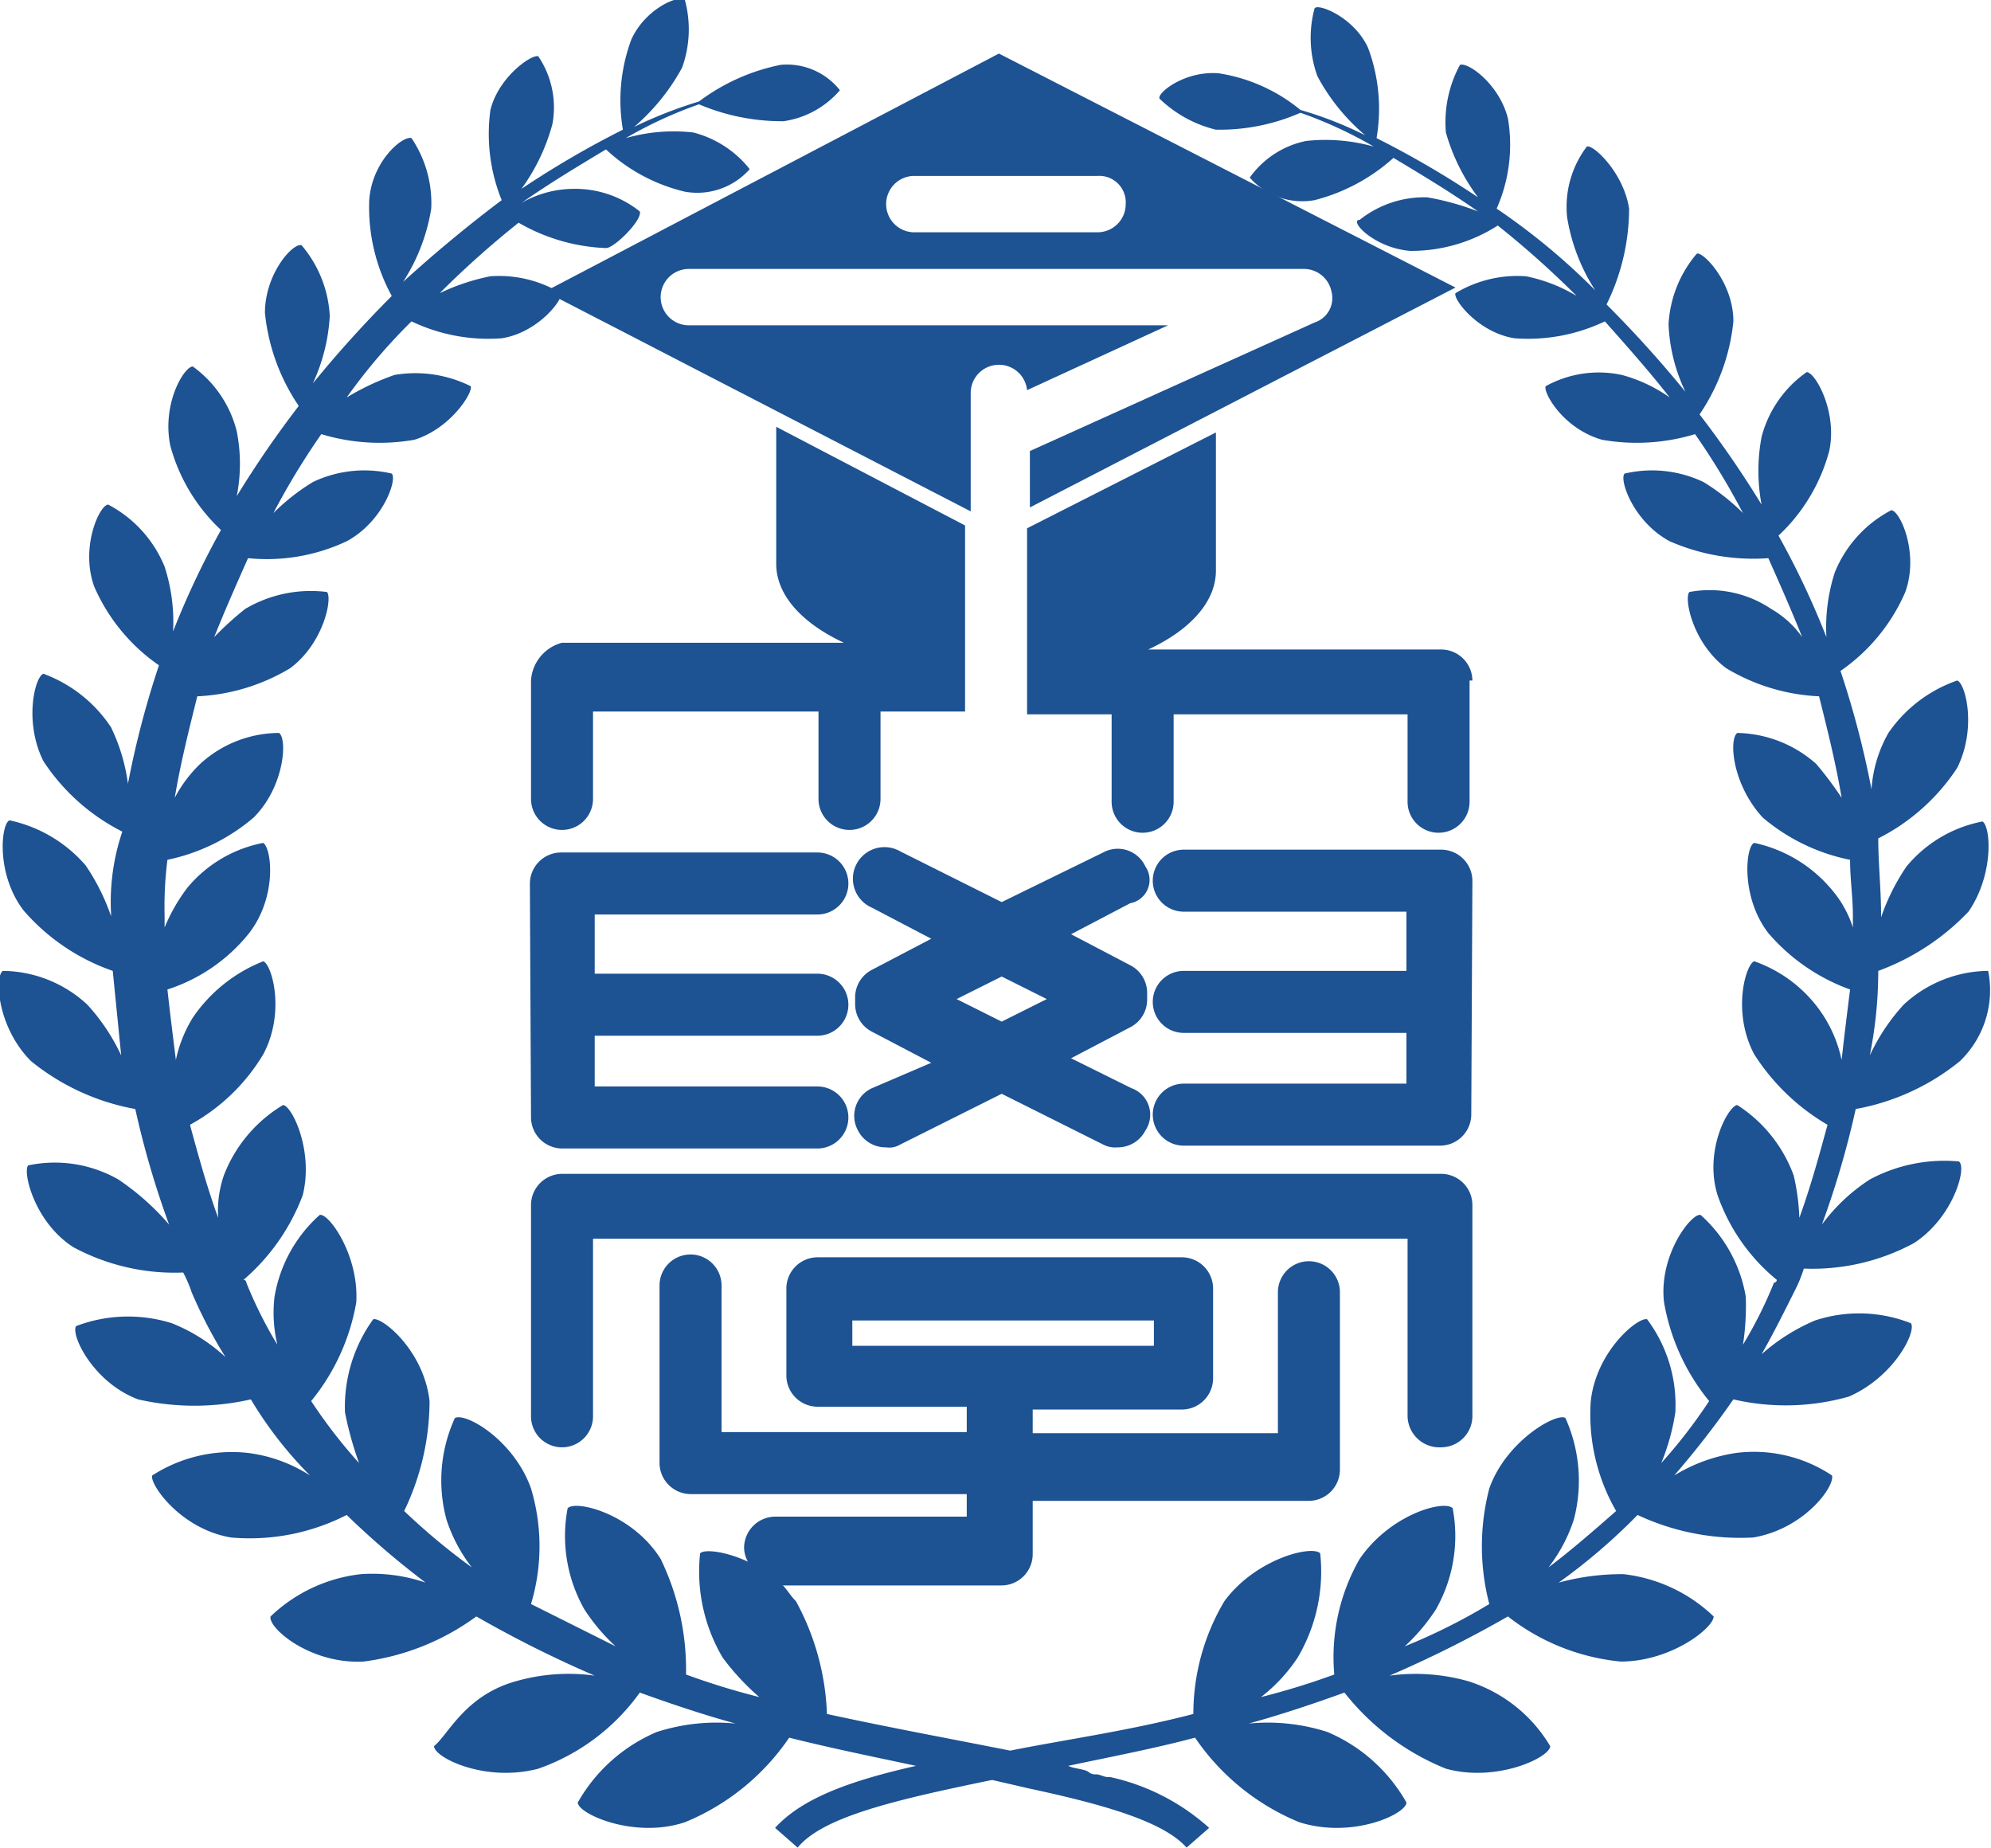
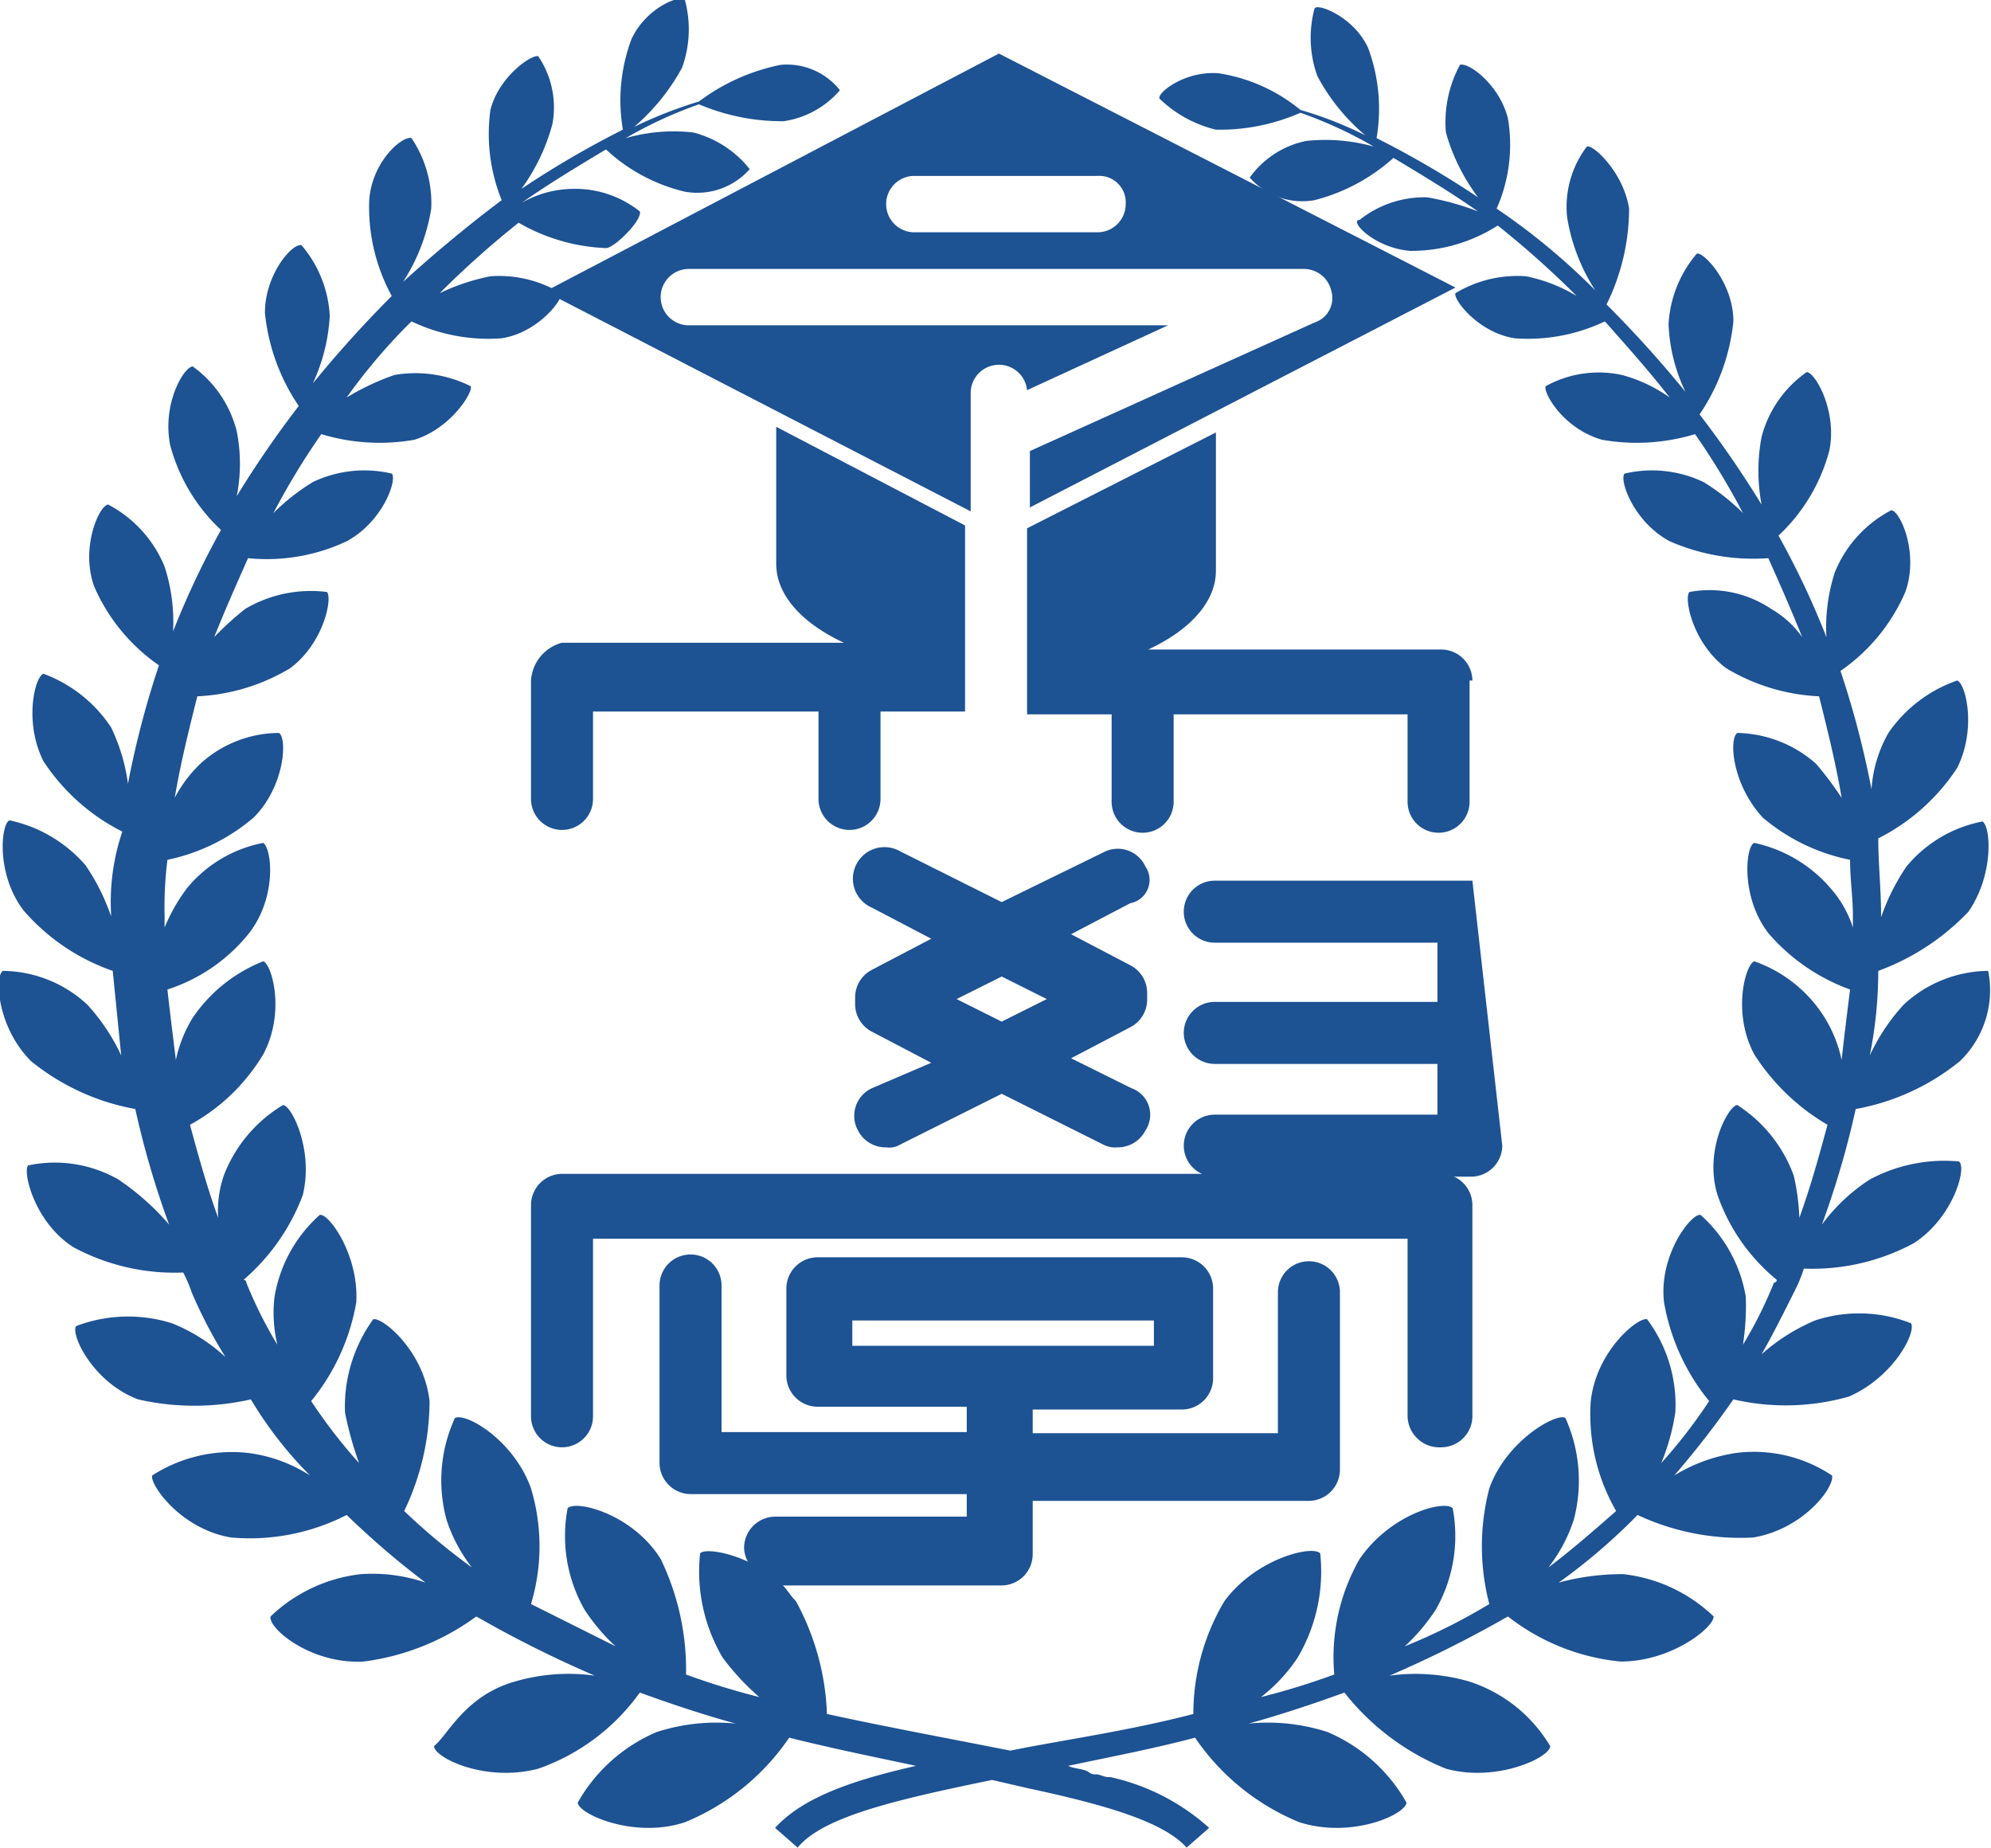
<svg xmlns="http://www.w3.org/2000/svg" height="65.54" viewBox="0 0 70.64 65.54" width="70.64">
  <g fill="#1d5293">
-     <path d="m18.84 39.64a1.11 1.11 0 0 0 1.1 1.1h9.06a1.1 1.1 0 1 0 0-2.2h-7.9v-1.8h7.9a1.1 1.1 0 1 0 0-2.2h-7.9v-2.1h7.9a1.1 1.1 0 0 0 0-2.2h-9.1a1.11 1.11 0 0 0 -1.1 1.1z" />
    <path d="m40.64 30.74a1.08 1.08 0 0 0 -1.5-.5l-3.6 1.76-3.6-1.8a1.12 1.12 0 1 0 -1 2l2.1 1.1-2.1 1.1a1.1 1.1 0 0 0 -.6 1v.2a1.1 1.1 0 0 0 .6 1l2.1 1.1-2.1.9a1.08 1.08 0 0 0 -.5 1.5 1.1 1.1 0 0 0 1 .6.75.75 0 0 0 .5-.1l3.6-1.8 3.6 1.8a.9.9 0 0 0 .5.1 1.1 1.1 0 0 0 1-.6 1 1 0 0 0 -.5-1.5l-2.14-1.06 2.1-1.1a1.1 1.1 0 0 0 .6-1v-.2a1.1 1.1 0 0 0 -.6-1l-2.1-1.1 2.1-1.1a.84.84 0 0 0 .54-1.3zm-5.1 5.5-1.6-.8 1.6-.8 1.6.8z" />
    <path d="m18.84 24.14v4.2a1.1 1.1 0 0 0 2.2 0v-3.1h8v3.1a1.1 1.1 0 1 0 2.2 0v-3.1h3v-6.6l-6.7-3.5v4.86c0 1.1.9 2.1 2.4 2.8h-10a1.48 1.48 0 0 0 -1.1 1.34z" />
    <path d="m51.14 51.34a1.11 1.11 0 0 0 1.1-1.1v-7.5a1.11 1.11 0 0 0 -1.1-1.1h-31.2a1.11 1.11 0 0 0 -1.1 1.1v7.5a1.1 1.1 0 0 0 2.2 0v-6.3h28.9v6.3a1.13 1.13 0 0 0 1.2 1.1z" />
    <path d="m52.24 24.14a1.11 1.11 0 0 0 -1.1-1.1h-10.4c1.5-.7 2.4-1.7 2.4-2.8v-4.9l-6.7 3.4v6.6h3v3.1a1.1 1.1 0 1 0 2.2 0v-3.1h8.3v3.1a1.1 1.1 0 1 0 2.2 0v-4.3z" />
-     <path d="m52.24 31.24a1.11 1.11 0 0 0 -1.1-1.1h-9.14a1.1 1.1 0 1 0 0 2.2h7.9v2.1h-7.9a1.1 1.1 0 0 0 0 2.2h7.9v1.8h-7.9a1.1 1.1 0 0 0 0 2.2h9.1a1.11 1.11 0 0 0 1.1-1.1z" />
+     <path d="m52.24 31.24h-9.14a1.1 1.1 0 1 0 0 2.2h7.9v2.1h-7.9a1.1 1.1 0 0 0 0 2.2h7.9v1.8h-7.9a1.1 1.1 0 0 0 0 2.2h9.1a1.11 1.11 0 0 0 1.1-1.1z" />
    <path d="m66.34 41.84a6.48 6.48 0 0 0 -1.7 1.6 31.73 31.73 0 0 0 1.2-4.1 8.15 8.15 0 0 0 3.7-1.7 3.5 3.5 0 0 0 1-3.2 4.46 4.46 0 0 0 -3 1.2 7.07 7.07 0 0 0 -1.2 1.8 15.26 15.26 0 0 0 .3-3 8.41 8.41 0 0 0 3.2-2.1c.9-1.3.8-3 .5-3.2a4.63 4.63 0 0 0 -2.7 1.6 7.57 7.57 0 0 0 -.9 1.8v-.1c0-.9-.1-1.8-.1-2.7a7.26 7.26 0 0 0 2.8-2.5c.7-1.4.3-3 0-3.1a4.91 4.91 0 0 0 -2.44 1.86 4.66 4.66 0 0 0 -.6 2 32.51 32.51 0 0 0 -1.1-4.2 6.57 6.57 0 0 0 2.3-2.8c.5-1.4-.2-2.9-.5-2.9a4.31 4.31 0 0 0 -2 2.2 6.34 6.34 0 0 0 -.3 2.3 29.24 29.24 0 0 0 -1.7-3.6 6.36 6.36 0 0 0 1.8-3c.3-1.4-.5-2.8-.8-2.8a4.05 4.05 0 0 0 -1.6 2.3 6.46 6.46 0 0 0 0 2.4 36.17 36.17 0 0 0 -2.2-3.2 7.13 7.13 0 0 0 1.2-3.3c0-1.4-1.1-2.5-1.3-2.4a4.21 4.21 0 0 0 -1 2.5 6.06 6.06 0 0 0 .6 2.4 41.21 41.21 0 0 0 -2.8-3.1 7.73 7.73 0 0 0 .8-3.4c-.2-1.3-1.3-2.3-1.5-2.2a3.54 3.54 0 0 0 -.7 2.5 6.73 6.73 0 0 0 1 2.6 23.41 23.41 0 0 0 -3.5-2.9 5.58 5.58 0 0 0 .4-3.2c-.3-1.2-1.4-2-1.7-1.9a4.27 4.27 0 0 0 -.5 2.4 7 7 0 0 0 1.14 2.3 33.54 33.54 0 0 0 -3.6-2.1 6.19 6.19 0 0 0 -.3-3.2c-.5-1.1-1.8-1.6-1.9-1.4a4 4 0 0 0 .1 2.4 7.13 7.13 0 0 0 1.7 2.1 13.57 13.57 0 0 0 -2.3-.9 6 6 0 0 0 -2.9-1.3c-1.2-.1-2.2.7-2.1.9a4.35 4.35 0 0 0 2 1.1 7.14 7.14 0 0 0 3-.6 15.08 15.08 0 0 1 2.6 1.2 6.35 6.35 0 0 0 -2.4-.2 3.26 3.26 0 0 0 -2 1.3 2.49 2.49 0 0 0 2.3.8 6.63 6.63 0 0 0 2.8-1.5c1 .6 2 1.2 3 1.9a9.46 9.46 0 0 0 -1.8-.5 3.68 3.68 0 0 0 -2.4.8c-.4 0 .5 1 1.8 1.1a5.69 5.69 0 0 0 3.1-.9 33.29 33.29 0 0 1 2.8 2.5 5.63 5.63 0 0 0 -1.8-.7 4.25 4.25 0 0 0 -2.5.6c-.1.2.8 1.4 2.1 1.6a6.33 6.33 0 0 0 3.2-.6c.8.9 1.6 1.8 2.3 2.7a5.31 5.31 0 0 0 -1.7-.8 3.89 3.89 0 0 0 -2.7.4c-.1.2.6 1.5 2 1.9a7.12 7.12 0 0 0 3.3-.2 26.06 26.06 0 0 1 1.7 2.8 7.55 7.55 0 0 0 -1.4-1.1 4.24 4.24 0 0 0 -2.8-.3c-.2.2.3 1.7 1.6 2.4a7.41 7.41 0 0 0 3.5.6c.4.9.8 1.8 1.2 2.8a3.46 3.46 0 0 0 -1.1-1 3.91 3.91 0 0 0 -2.9-.6c-.2.2.1 1.8 1.3 2.7a7 7 0 0 0 3.3 1c.3 1.2.6 2.4.8 3.6a12.49 12.49 0 0 0 -.9-1.2 4.33 4.33 0 0 0 -2.8-1.1c-.3.2-.2 1.8.9 3a6.87 6.87 0 0 0 3.1 1.5c0 .7.1 1.3.1 2v.4a3.92 3.92 0 0 0 -.8-1.4 4.92 4.92 0 0 0 -2.7-1.6c-.3.1-.5 1.9.5 3.2a6.91 6.91 0 0 0 2.9 2c-.1.8-.2 1.6-.3 2.5a4.71 4.71 0 0 0 -.6-1.5 4.81 4.81 0 0 0 -2.5-2c-.3.1-.8 1.8 0 3.3a7.68 7.68 0 0 0 2.6 2.5c-.3 1.1-.6 2.2-1 3.3a7.72 7.72 0 0 0 -.2-1.5 5 5 0 0 0 -2-2.5c-.3 0-1.2 1.6-.7 3.2a6.76 6.76 0 0 0 2.1 3 .1.1 0 0 1 -.1.1 15.05 15.05 0 0 1 -1.1 2.2 9.15 9.15 0 0 0 .1-1.7 5 5 0 0 0 -1.6-2.9c-.3-.1-1.5 1.4-1.3 3.1a7.56 7.56 0 0 0 1.6 3.5 18.39 18.39 0 0 1 -1.7 2.2 7.76 7.76 0 0 0 .5-1.8 5.06 5.06 0 0 0 -1-3.3c-.3-.1-1.8 1.1-2 2.9a6.85 6.85 0 0 0 .9 3.9c-.8.7-1.6 1.4-2.4 2a5.56 5.56 0 0 0 .9-1.7 5.42 5.42 0 0 0 -.3-3.6c-.3-.2-2.1.8-2.7 2.5a8.11 8.11 0 0 0 0 4.1 21 21 0 0 1 -3 1.5 6.89 6.89 0 0 0 1.1-1.3 5.27 5.27 0 0 0 .6-3.6c-.3-.3-2.2.2-3.3 1.8a7 7 0 0 0 -.9 4.1 25.82 25.82 0 0 1 -2.6.8 5.84 5.84 0 0 0 1.3-1.4 6 6 0 0 0 .8-3.7c-.3-.3-2.3.2-3.4 1.7a7.82 7.82 0 0 0 -1.1 4c-2.3.6-4.5.9-6.5 1.3-2-.4-4.2-.8-6.5-1.3a9 9 0 0 0 -1.1-4c-.2-.2-.3-.4-.5-.6a1 1 0 0 1 -.5-.4c-1-.7-2.2-.9-2.4-.7a6 6 0 0 0 .8 3.7 8.64 8.64 0 0 0 1.3 1.4 25.82 25.82 0 0 1 -2.6-.8 9 9 0 0 0 -.9-4.1c-1-1.6-3-2.1-3.3-1.8a5.27 5.27 0 0 0 .6 3.6 6.89 6.89 0 0 0 1.1 1.3l-3-1.5a7.12 7.12 0 0 0 0-4.1c-.6-1.7-2.3-2.7-2.7-2.5a5.32 5.32 0 0 0 -.3 3.6 5.56 5.56 0 0 0 .9 1.7 23.13 23.13 0 0 1 -2.4-2 9 9 0 0 0 .9-3.9c-.2-1.8-1.7-3-2-2.9a5.3 5.3 0 0 0 -1 3.3 12.09 12.09 0 0 0 .5 1.8 18.39 18.39 0 0 1 -1.7-2.2 7.56 7.56 0 0 0 1.6-3.5c.1-1.7-1-3.2-1.3-3.1a5 5 0 0 0 -1.6 2.9 4.88 4.88 0 0 0 .1 1.7 15.05 15.05 0 0 1 -1.1-2.2.1.1 0 0 0 -.1-.1 7.38 7.38 0 0 0 2.1-3c.4-1.6-.4-3.2-.7-3.2a5 5 0 0 0 -2.1 2.5 3.89 3.89 0 0 0 -.2 1.5c-.4-1.1-.7-2.2-1-3.3a6.88 6.88 0 0 0 2.6-2.5c.8-1.5.3-3.2 0-3.3a5.43 5.43 0 0 0 -2.5 2 4.71 4.71 0 0 0 -.6 1.5c-.1-.8-.2-1.6-.3-2.5a6.11 6.11 0 0 0 2.9-2c1-1.3.8-3 .5-3.2a4.63 4.63 0 0 0 -2.7 1.6 6.38 6.38 0 0 0 -.8 1.4v-.4a13.4 13.4 0 0 1 .1-2 6.87 6.87 0 0 0 3.06-1.5c1.1-1.1 1.2-2.8.9-3a4.16 4.16 0 0 0 -2.8 1.1 4.7 4.7 0 0 0 -.9 1.2c.2-1.2.5-2.4.8-3.6a7 7 0 0 0 3.3-1c1.2-.9 1.5-2.5 1.3-2.7a4.57 4.57 0 0 0 -2.9.6 11 11 0 0 0 -1.1 1c.4-1 .8-1.9 1.2-2.8a6.65 6.65 0 0 0 3.5-.6c1.3-.7 1.8-2.2 1.6-2.4a4.24 4.24 0 0 0 -2.8.3 7.55 7.55 0 0 0 -1.4 1.1 26.06 26.06 0 0 1 1.7-2.8 7.12 7.12 0 0 0 3.3.2c1.3-.4 2.1-1.7 2-1.9a4.4 4.4 0 0 0 -2.7-.4 8.86 8.86 0 0 0 -1.7.8 20.41 20.41 0 0 1 2.3-2.7 6.33 6.33 0 0 0 3.2.6c1.3-.2 2.2-1.4 2.1-1.6a4.25 4.25 0 0 0 -2.5-.6 7.59 7.59 0 0 0 -1.8.6 33.29 33.29 0 0 1 2.8-2.5 6.69 6.69 0 0 0 3.1.9c.3 0 1.3-1 1.2-1.3a3.68 3.68 0 0 0 -2.4-.8 3.74 3.74 0 0 0 -1.8.5c1-.7 2-1.3 3-1.9a6.19 6.19 0 0 0 2.8 1.5 2.49 2.49 0 0 0 2.3-.8 3.75 3.75 0 0 0 -2-1.3 6.17 6.17 0 0 0 -2.4.2 15.08 15.08 0 0 1 2.6-1.2 7.53 7.53 0 0 0 3 .6 3.24 3.24 0 0 0 2-1.1 2.4 2.4 0 0 0 -2.1-.9 7.15 7.15 0 0 0 -2.9 1.3 15.71 15.71 0 0 0 -2.3.9 7.41 7.41 0 0 0 1.7-2.1 4 4 0 0 0 .1-2.4c-.2-.2-1.4.3-1.9 1.4a6.19 6.19 0 0 0 -.3 3.2 33.54 33.54 0 0 0 -3.6 2.1 7 7 0 0 0 1.1-2.3 3.24 3.24 0 0 0 -.5-2.4c-.2-.1-1.4.7-1.7 1.9a6.25 6.25 0 0 0 .4 3.2c-1.2.9-2.4 1.9-3.5 2.9a6.73 6.73 0 0 0 1-2.6 4.12 4.12 0 0 0 -.7-2.5c-.3-.1-1.4.8-1.5 2.2a6.57 6.57 0 0 0 .8 3.4 41.21 41.21 0 0 0 -2.8 3.1 6.53 6.53 0 0 0 .6-2.4 4.21 4.21 0 0 0 -1-2.5c-.3-.1-1.3 1-1.3 2.4a7.13 7.13 0 0 0 1.2 3.3 36.17 36.17 0 0 0 -2.2 3.2 5.93 5.93 0 0 0 0-2.3 4.05 4.05 0 0 0 -1.56-2.3c-.3 0-1.1 1.3-.8 2.8a6.36 6.36 0 0 0 1.8 3 30.06 30.06 0 0 0 -1.7 3.6 6.34 6.34 0 0 0 -.3-2.3 4.34 4.34 0 0 0 -2-2.2c-.3 0-1 1.5-.5 2.9a6.57 6.57 0 0 0 2.3 2.8 32.51 32.51 0 0 0 -1.1 4.2 6.64 6.64 0 0 0 -.6-2 4.91 4.91 0 0 0 -2.4-1.9c-.3.1-.7 1.7 0 3.1a7.26 7.26 0 0 0 2.8 2.5 7.78 7.78 0 0 0 -.4 2.9v.1a7.57 7.57 0 0 0 -.9-1.8 4.92 4.92 0 0 0 -2.7-1.6c-.3.1-.5 1.9.5 3.2a7.37 7.37 0 0 0 3.16 2.14l.3 3a7.07 7.07 0 0 0 -1.2-1.8 4.46 4.46 0 0 0 -3-1.2c-.3.2-.2 2 1 3.2a8.15 8.15 0 0 0 3.7 1.7 31.73 31.73 0 0 0 1.2 4.1 9 9 0 0 0 -1.8-1.6 4.55 4.55 0 0 0 -3.2-.5c-.2.2.2 2 1.6 2.9a7.58 7.58 0 0 0 3.9.9 4.88 4.88 0 0 1 .3.7 16.65 16.65 0 0 0 1.2 2.3 6.15 6.15 0 0 0 -1.9-1.2 5.19 5.19 0 0 0 -3.4.1c-.2.3.6 2 2.2 2.6a9 9 0 0 0 4 0 14 14 0 0 0 2.1 2.7 5.28 5.28 0 0 0 -2.2-.8 5.22 5.22 0 0 0 -3.4.8c-.1.3 1 1.9 2.8 2.2a7.55 7.55 0 0 0 4.1-.8 29.86 29.86 0 0 0 2.8 2.4 5.83 5.83 0 0 0 -2.3-.3 5.53 5.53 0 0 0 -3.2 1.5c-.1.4 1.4 1.7 3.3 1.6a8.62 8.62 0 0 0 4-1.6 41.11 41.11 0 0 0 4.2 2.1 6.77 6.77 0 0 0 -2.8.2c-1.8.5-2.4 1.9-2.9 2.3 0 .4 1.8 1.3 3.7.8a7.45 7.45 0 0 0 3.6-2.7c1.1.4 2.3.8 3.4 1.1a6.89 6.89 0 0 0 -2.8.3 5.83 5.83 0 0 0 -2.8 2.5c0 .4 2 1.3 3.8.7a8.26 8.26 0 0 0 3.7-3c1.6.4 3.1.7 4.5 1-2.2.5-4 1.1-5 2.2l.8.7c.9-1.1 3.5-1.7 6.9-2.4l1.3.3c2.8.6 4.8 1.2 5.6 2.1l.8-.7a7.71 7.71 0 0 0 -3.5-1.8h-.1c-.1 0-.3-.1-.4-.1a.37.37 0 0 1 -.3-.1c-.2-.1-.5-.1-.7-.2 1.4-.3 3-.6 4.5-1a8.26 8.26 0 0 0 3.7 3c1.9.6 3.8-.3 3.8-.7a5.83 5.83 0 0 0 -2.8-2.5 6.89 6.89 0 0 0 -2.8-.3c1.1-.3 2.3-.7 3.4-1.1a8.73 8.73 0 0 0 3.6 2.7c1.8.5 3.7-.4 3.7-.8a5.19 5.19 0 0 0 -2.9-2.3 6.87 6.87 0 0 0 -2.8-.2 41.11 41.11 0 0 0 4.2-2.1 7.68 7.68 0 0 0 4 1.6c1.8 0 3.3-1.2 3.3-1.6a5.53 5.53 0 0 0 -3.2-1.5 8.52 8.52 0 0 0 -2.3.3 20.94 20.94 0 0 0 2.8-2.4 8.59 8.59 0 0 0 4.1.8c1.8-.3 2.9-1.8 2.8-2.2a5 5 0 0 0 -3.4-.8 5.84 5.84 0 0 0 -2.2.8 31.75 31.75 0 0 0 2.1-2.7 8.21 8.21 0 0 0 4.1-.1c1.6-.7 2.4-2.3 2.2-2.6a5 5 0 0 0 -3.4-.1 6.89 6.89 0 0 0 -1.9 1.2c.4-.7.8-1.5 1.2-2.3a4.88 4.88 0 0 0 .3-.74 7.58 7.58 0 0 0 3.9-.9c1.4-.9 1.9-2.7 1.6-2.9a5.6 5.6 0 0 0 -3.16.64z" />
    <path d="m19.34 10.34 15.1 7.8v-4.2a1 1 0 0 1 1-1 1 1 0 0 1 1 .9l5-2.3h-17a1 1 0 0 1 0-2h21.8a1 1 0 0 1 1 .8.91.91 0 0 1 -.6 1.1l-10.1 4.56v2l15.1-7.8-16.2-8.3zm20.6-3.1a1 1 0 0 1 -1 1h-6.5a1 1 0 0 1 0-2h6.5a.94.94 0 0 1 1 1z" />
    <path d="m27.54 56.24h8a1.11 1.11 0 0 0 1.1-1.1v-1.9h9.8a1.11 1.11 0 0 0 1.1-1.1v-6.3a1.1 1.1 0 0 0 -2.2 0v5h-8.7v-.84h5.3a1.11 1.11 0 0 0 1.1-1.1v-3.2a1.11 1.11 0 0 0 -1.1-1.1h-12.94a1.11 1.11 0 0 0 -1.1 1.1v3.1a1.11 1.11 0 0 0 1.1 1.1h5.3v.9h-8.7v-5.2a1.1 1.1 0 1 0 -2.2 0v6.3a1.11 1.11 0 0 0 1.1 1.1h9.8v.8h-6.8a1.11 1.11 0 0 0 -1.1 1.1 1.07 1.07 0 0 0 .2.6 2.18 2.18 0 0 1 .5.4.54.54 0 0 0 .44.34zm2.7-8.5v-.9h10.7v.9z" />
  </g>
</svg>